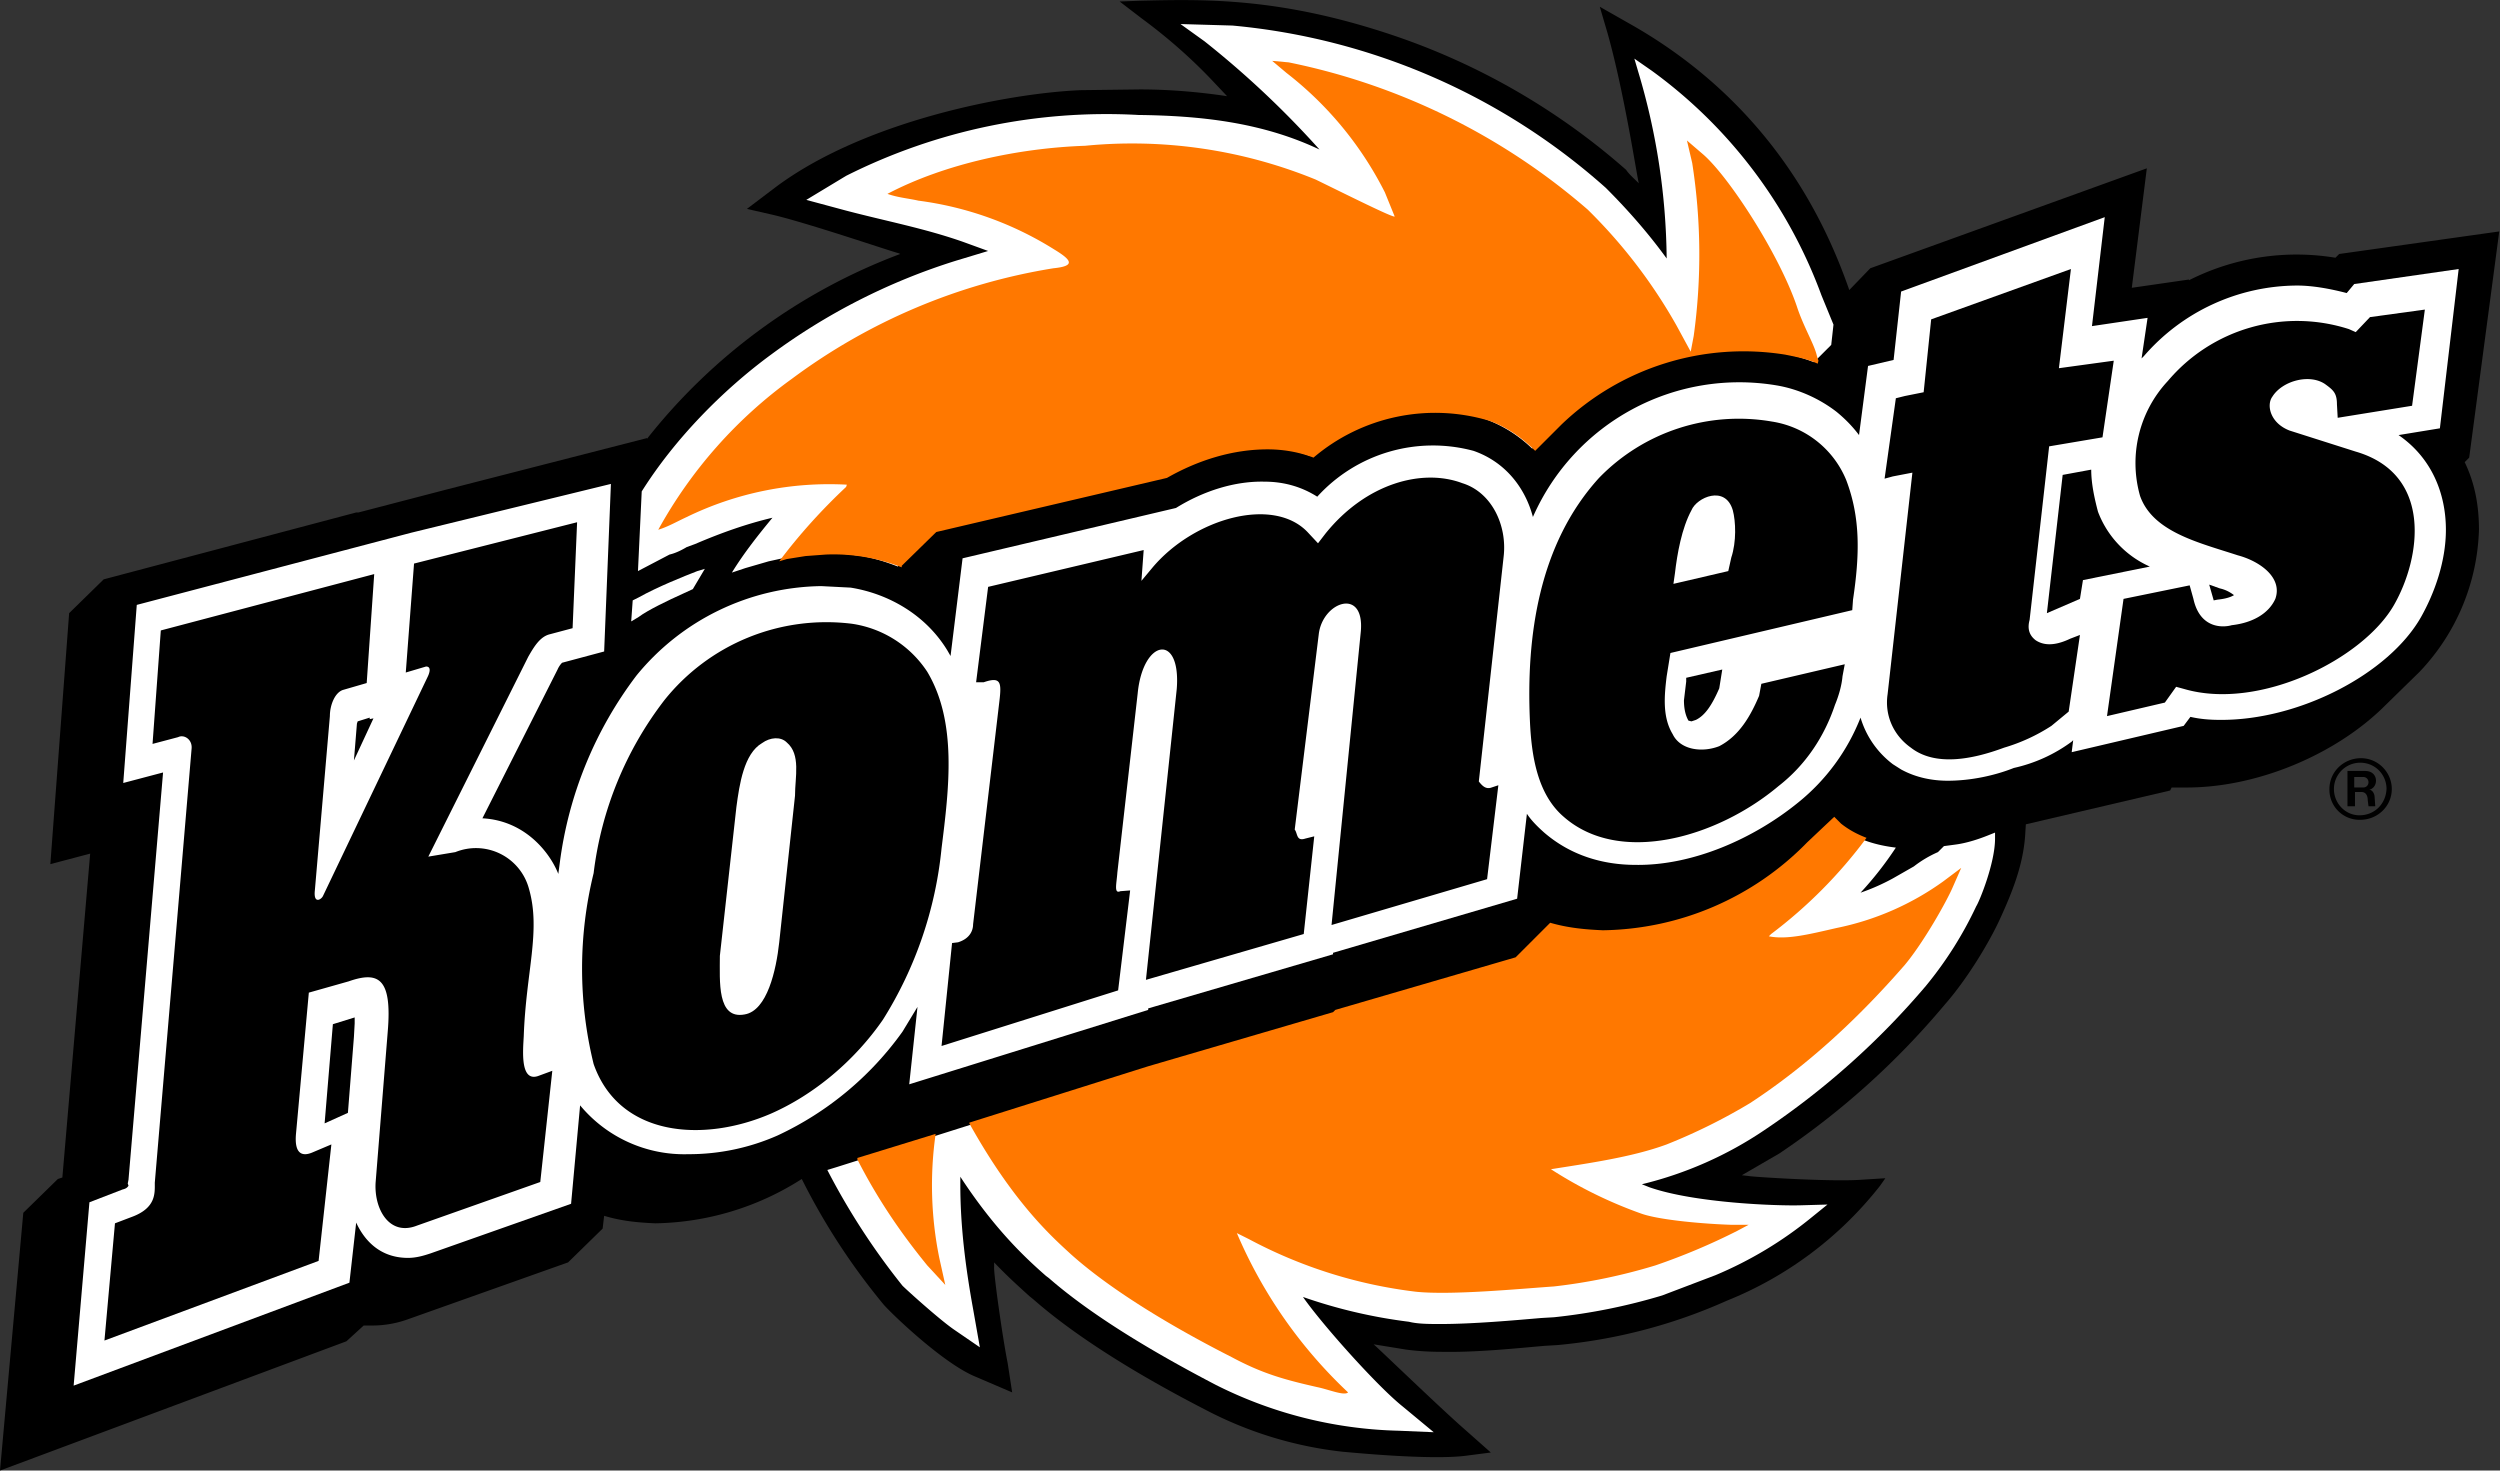
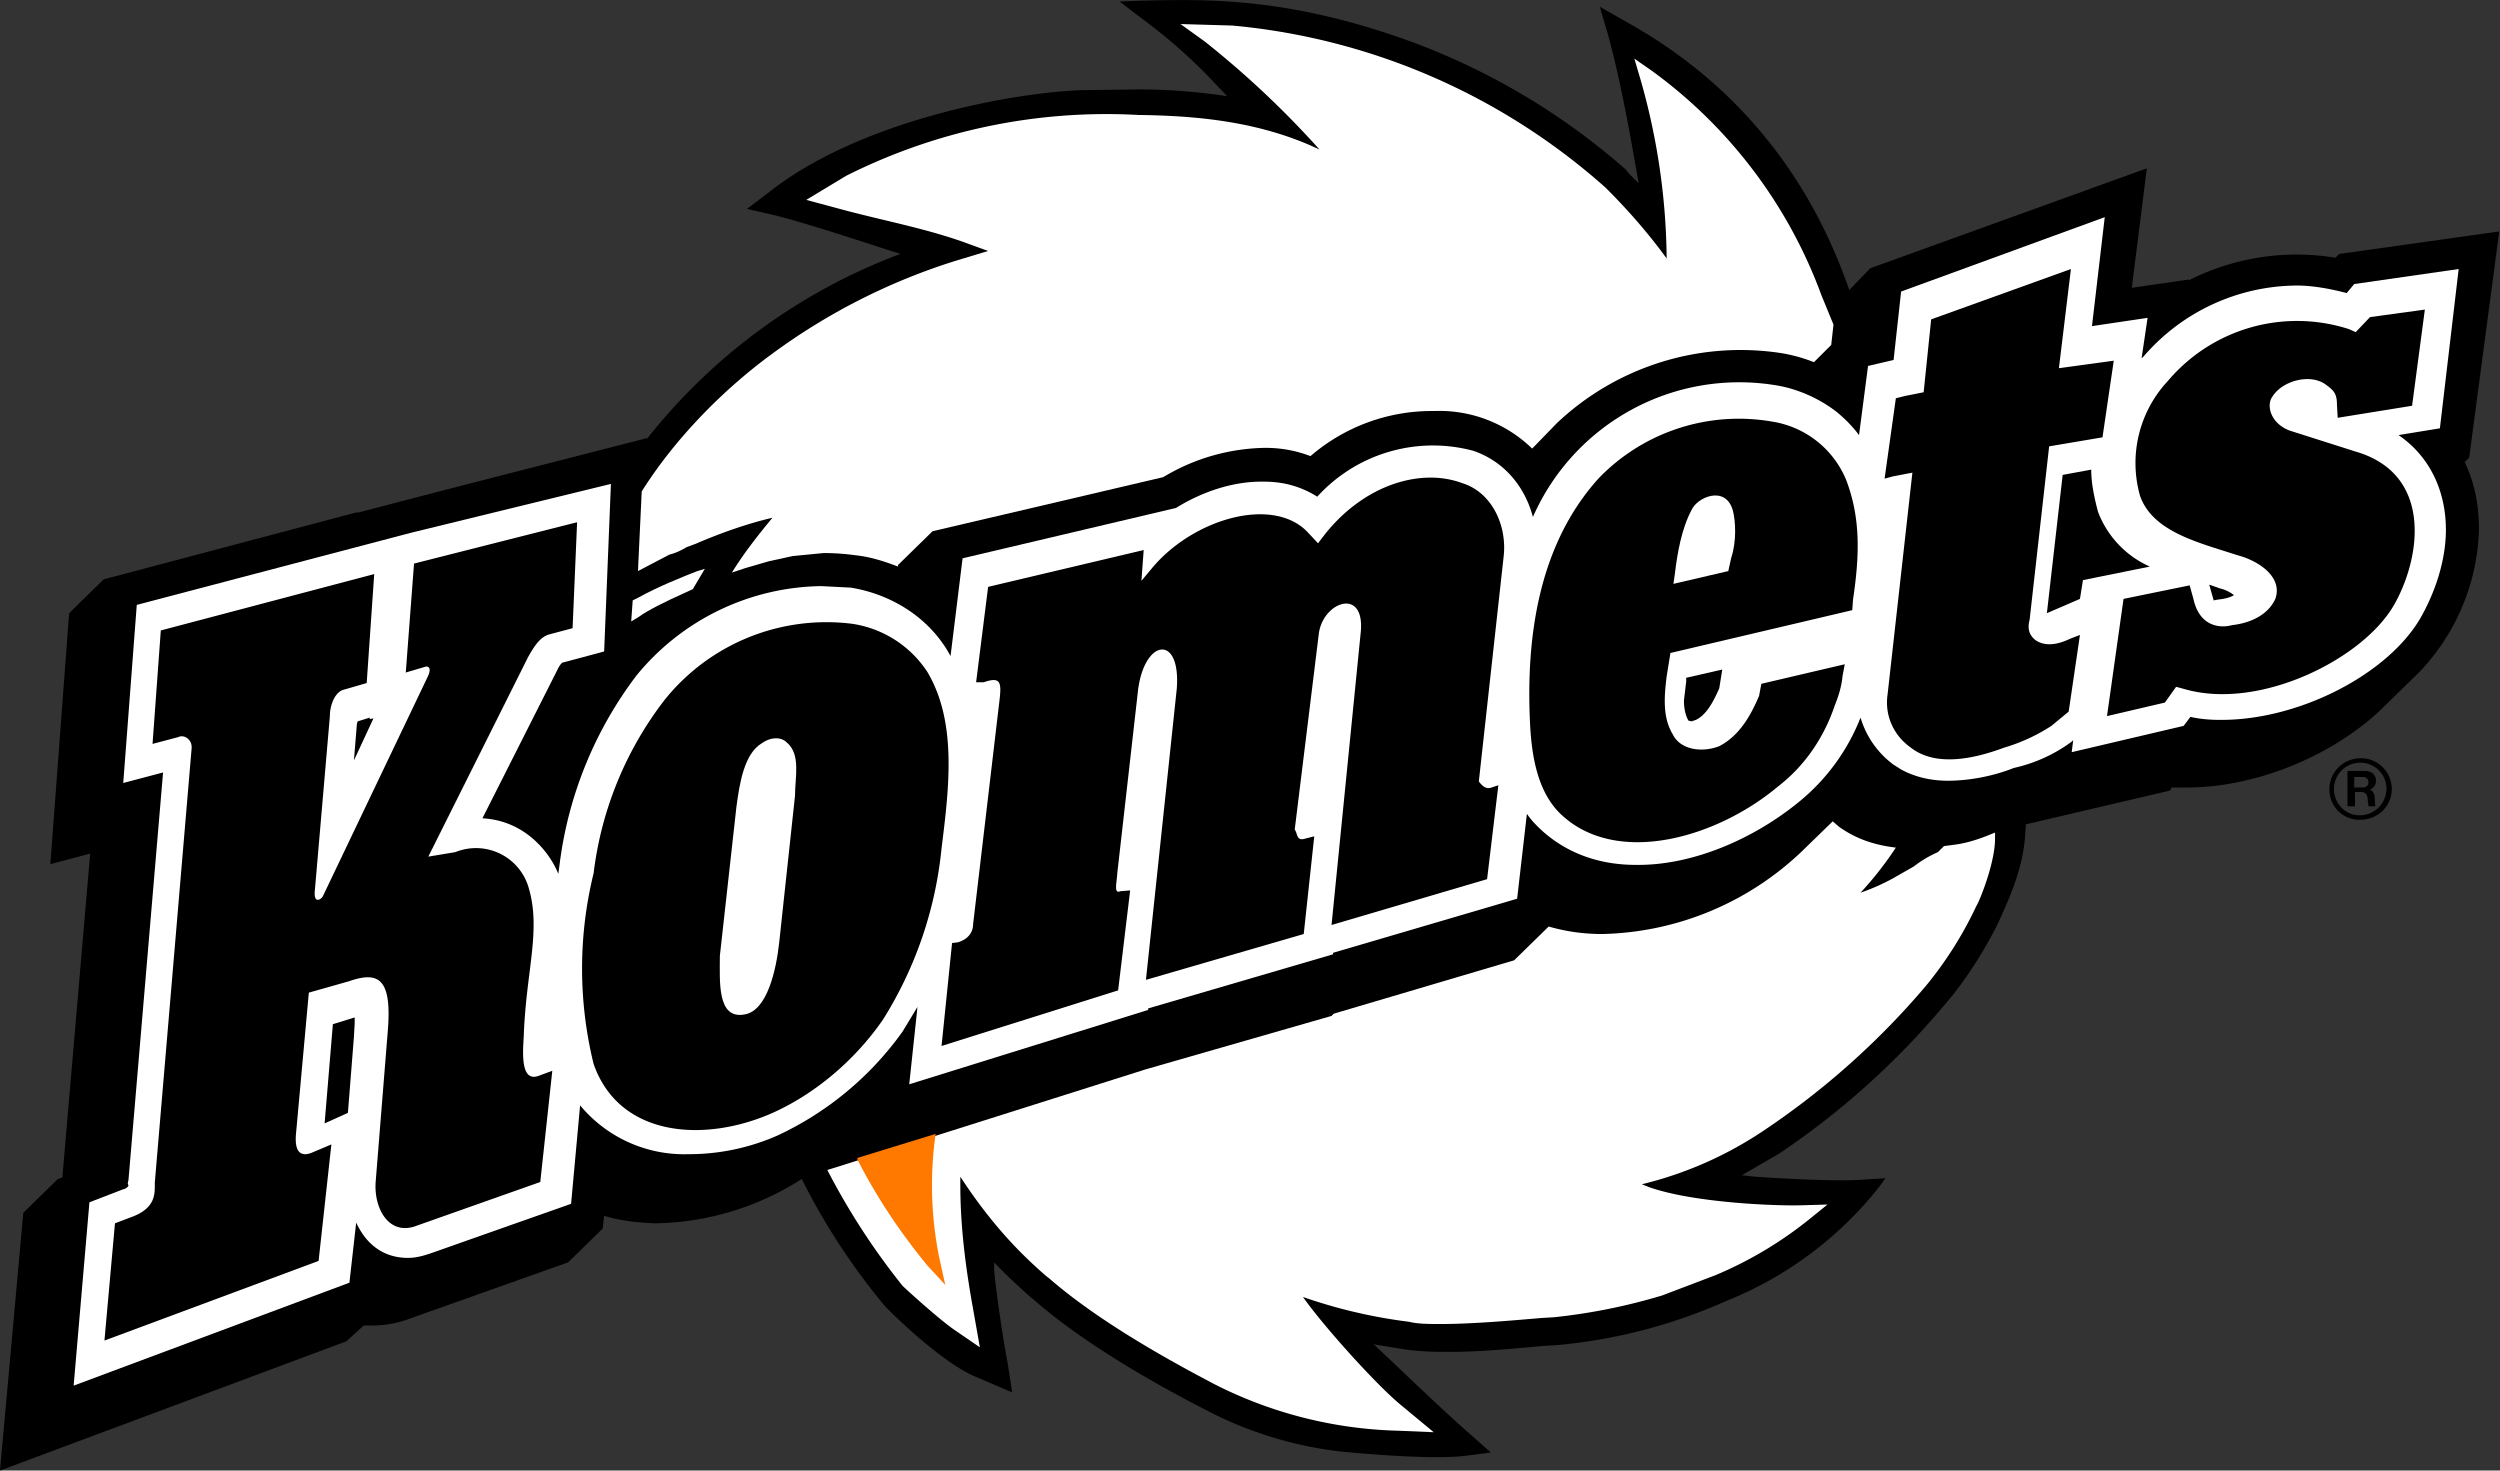
<svg xmlns="http://www.w3.org/2000/svg" xml:space="preserve" style="enable-background:new 0 0 332.7 195.7" viewBox="0 0 332.7 195.7" y="0" x="0" id="Layer_1" version="1.1">
  <rect x="0" y="0" width="332.7" height="195.7" fill="#333333" stroke="none" />
  <style>.st0{fill:#fff}.st1{fill:#ff7800}</style>
  <path d="m246.1 38.6-.1-.3c-2.8-7.9-9.7-24-28.7-34.9L212.9.9l1 3.4c2.3 8.1 4 19.6 4.2 20.1-.7-.7-1.3-1.2-1.7-1.8a90.8 90.8 0 0 0-31.3-18c-15-5-25-4.7-33.5-4.5l-2.6.1 3 2.3c3.4 2.5 6.7 5.4 9.6 8.5l1.7 1.8c-4-.6-7.9-.9-11.6-.9l-7.9.1c-9.6.4-28.9 4.1-40.7 13l-3.7 2.8 3.5.8c5 1.2 15.8 4.9 16.7 5.1l.2.1a77.6 77.6 0 0 0-33.7 24.6v-.1l-26.5 6.8-11.9 3.1h-.3l-33.6 8.9-4.6 4.5L6.7 115l5.3-1.4-3.7 43.1-.6.2-4.6 4.5L0 195.7l46.1-17.2 2.3-2.1h1.2c1.6 0 3.2-.3 4.6-.8l21.4-7.6 4.6-4.5.2-1.7c2.3.7 4.5.9 6.8 1a37.2 37.2 0 0 0 19.5-5.9c3 6 6.6 11.5 10.8 16.6.7.9 7.9 7.9 12.3 9.7l4.9 2.1-.6-3.9c-.7-3.5-1.9-12.1-1.8-12.8v-.6c1.9 2 3.5 3.4 4.7 4.5l.5.4c6.6 5.8 15.9 11.1 22.9 14.7a51.4 51.4 0 0 0 18.3 5.6c.2 0 11.8 1.2 16.6.5l3.1-.4-3.5-3.1c-3.1-2.7-11.5-10.8-12.1-11.3l4.3.7c1.5.2 3.1.3 4.7.3 4.7.1 10.3-.5 13.8-.8l1.7-.1a70.9 70.9 0 0 0 22.5-5.9 49.2 49.2 0 0 0 20.4-15.3l.7-1-3.2.2c-4 .3-14.8-.4-15-.5l-.9-.1 5-2.9a105 105 0 0 0 22-19.8c3-3.4 6-8.4 7.4-11.5 1.6-3.5 3-7 3.3-10.9l.1-1.6 19.2-4.5.2-.4h1.7c9.6.1 20.2-4.4 26.7-10.9l4.6-4.5a28.6 28.6 0 0 0 7.9-18.9c0-3.1-.5-6.1-1.9-9l.6-.6 4-30.1-21.3 3-.5.5a31.7 31.7 0 0 0-19.5 3v-.1l-7.6 1.1 2-15.9-36.8 13.3-2.8 2.9z" />
  <path d="m81.3 64.4-.9 22.3-5.6 1.5a3 3 0 0 0-.6.9l-10 19.8c5.7.3 9 4.6 10.1 7.4l.2-1.5a52.3 52.3 0 0 1 10.2-24.9A32.3 32.3 0 0 1 109.3 78l3.9.2c5 .8 10 3.6 12.9 8.4l.4.7 1.6-13 28.4-6.7c3.7-2.3 7.9-3.6 11.8-3.5 2.4 0 4.8.6 7 2a20.8 20.8 0 0 1 20.8-6.1c4.3 1.5 6.9 5 7.9 8.8a30 30 0 0 1 32.5-17.5c2.9.5 5.7 1.8 7.9 3.5 1.1.9 2.1 1.9 3 3.1l1.2-9.2 3.4-.8 1-9.1 27.1-9.9-1.7 14.5 7.4-1.1-.8 5.4.3-.3a27.1 27.1 0 0 1 20.4-9.4c2 0 4.3.4 6.6 1l1-1.2 13.9-2-2.5 21.2-5.5.9c4.5 3.1 6.3 7.9 6.3 12.6 0 4.2-1.5 8.4-3.3 11.6-4.3 7.6-16.3 13.8-26.8 13.7-1.3 0-2.6-.1-3.9-.4l-.9 1.2-14.9 3.5.2-1.6-.2.2a20.4 20.4 0 0 1-7.7 3.5c-2.5 1-5.7 1.7-8.8 1.7-2 0-4.2-.4-6.2-1.5l-1.1-.7a12.1 12.1 0 0 1-4.3-6.2 27.3 27.3 0 0 1-8.3 11.3c-5.9 4.8-14 8.4-21.6 8.3-4.3 0-8.6-1.2-12.2-4.3-.9-.8-1.7-1.6-2.3-2.5l-1.3 11.3-24.5 7.2v.2l-24.6 7.2v.2l-31.8 9.9 1.1-10.3-2 3.3a42.5 42.5 0 0 1-16.6 13.8 29.2 29.2 0 0 1-11.9 2.5 18 18 0 0 1-14.4-6.5L76 160.2l-18.7 6.6c-.9.3-1.9.6-3 .6-3.7 0-5.8-2.3-6.9-4.7l-.9 8-36.7 13.7 2.1-24.4 4.4-1.7c.4-.1.6-.2.8-.5l-.1-.3.1-.5 4.6-54.2-5.3 1.4 1.8-23.7 36.5-9.6 26.6-6.5z" class="st0" />
  <path d="m84.9 76 .5-10.6c4.4-7 10.8-13.5 17.2-18.2a82.9 82.9 0 0 1 24.6-12.5l4.3-1.3-3.3-1.2c-5.1-1.8-10.4-2.8-15.7-4.2l-5.2-1.4 5.3-3.2a77.1 77.1 0 0 1 38.9-8.1c8 .1 16.3.9 24.1 4.6a124.2 124.2 0 0 0-15.3-14.4l-3.2-2.3 6.9.2A86.5 86.5 0 0 1 213.7 25c2.2 2.2 5.2 5.4 8.1 9.4A89 89 0 0 0 218 9.5l-.5-1.7 2.3 1.6a64.3 64.3 0 0 1 22.6 29.9l1.6 3.9-.3 2.7-2.3 2.3a21 21 0 0 0-4.3-1.2 35.6 35.6 0 0 0-29.9 9.3l-3.3 3.4a17.7 17.7 0 0 0-13.1-5 24.7 24.7 0 0 0-16.4 6c-2.1-.8-4.1-1.1-6-1.1a27 27 0 0 0-13.6 3.9l-30.7 7.2-4.6 4.5v.2c-1.8-.7-3.7-1.3-5.6-1.5a31 31 0 0 0-4.3-.3l-4.1.4-3.2.7-3.1.9-1.8.6c1.6-2.6 3.5-5 5.4-7.3-3.4.8-6.8 2-10.3 3.5l-1.1.4c-.5.3-1.4.8-2.3 1L84.9 76zM252.3 112.8a46 46 0 0 1-4.7 6 28 28 0 0 0 4.3-1.9l2.8-1.6a15 15 0 0 1 3.2-1.9l.8-.8 1.5-.2c1.6-.2 3.3-.8 4.3-1.2l1-.4v.8c0 3.3-2.1 8.4-2.5 9a50.2 50.2 0 0 1-6.7 10.6 104.3 104.3 0 0 1-21.5 19.2 50.2 50.2 0 0 1-16.3 7.2l1 .4c6 2.1 17 2.5 20.2 2.4l3.5-.1-2.1 1.7a51.9 51.9 0 0 1-12.8 7.7l-7.1 2.7a78 78 0 0 1-14.4 2.9l-1.7.1c-3.5.3-9 .8-13.4.8-1.5 0-3 0-4.2-.3a68.2 68.2 0 0 1-14.1-3.3c2.5 3.6 9.9 11.9 13.3 14.6l4.1 3.4-4.7-.2a57 57 0 0 1-24.3-6.1c-6.9-3.6-15.9-8.7-22.2-14.2l-.4-.3c-2.5-2.2-6.7-6-11.4-13.2v1.1c0 5.5.7 11 1.7 16.5l.9 5.1-3.5-2.4c-2-1.4-6.2-5.2-6.8-5.8a92.4 92.4 0 0 1-10-15.4l1.3-.4 41.1-13 24.7-7.1.3-.3 24-7.1 4.6-4.5c2.4.7 4.8 1 7.1 1a39.7 39.7 0 0 0 27-11.4l3.7-3.6.8.7c2.5 1.8 5.1 2.5 7.6 2.8z" class="st0" />
-   <path d="M241.8 47.4c-.3-1.5-1.8-3.9-2.7-6.7-2.4-7-9.1-17.3-12.5-20.2l-2.1-1.8.7 3a79 79 0 0 1 .2 23l-.4 2.1-1.9-3.5a69.3 69.3 0 0 0-11.8-15.4 87.3 87.3 0 0 0-39.8-19.6l-2.2-.2 1.9 1.6a46.7 46.7 0 0 1 13.1 15.9l1.3 3.2c0 .3-6.4-2.9-10.5-4.9a64.5 64.5 0 0 0-30.7-4.5c-8.8.3-18.7 2.4-26.3 6.4 1.4.5 2.8.6 4.1.9a44.9 44.9 0 0 1 18.1 6.5c2.3 1.4 2.9 2.2-.1 2.5a79.4 79.4 0 0 0-34.8 14.7 61.1 61.1 0 0 0-17.8 20.1c1.3-.4 2.5-1.1 3.8-1.7a43.3 43.3 0 0 1 21.3-4.3l-.1.3c-3.2 3-6.2 6.3-8.9 9.9l1-.3 2.5-.4 2.7-.2a24.8 24.8 0 0 1 10.1 1.7v-.2l4.6-4.5 30.7-7.2c4.2-2.4 8.8-3.8 13.4-3.8 1.9 0 4 .3 6.1 1.1a25 25 0 0 1 23.4-4.9c2.5.9 4.5 2.4 6.1 4l3.5-3.5a35 35 0 0 1 29.8-9.3c1.5.3 3 .6 4.3 1.2l.1-.4-.2-.6zM248.4 111.5a62.8 62.8 0 0 1-12.7 12.8l-.3.3c2.4.5 5.5-.3 9-1.1a36.8 36.8 0 0 0 14.2-6.2l2.4-1.8-1.1 2.5c-.8 1.9-3.9 7.4-6.4 10.4-6 6.9-12.8 13.3-20.6 18.4a76.3 76.3 0 0 1-11.1 5.5c-4.6 1.7-10.4 2.5-15.4 3.3a58 58 0 0 0 12 5.9c2.5.9 8.7 1.4 12.1 1.5h2.2l-1.5.8a85 85 0 0 1-10.9 4.6 75.2 75.2 0 0 1-13.5 2.8c-4.4.3-13.7 1.2-18.4.7a63 63 0 0 1-22.2-7l-1.6-.8a63 63 0 0 0 14.8 21.2c-.5.5-2.6-.4-4.1-.7-4.4-1-7.3-1.8-11.4-4-6.9-3.5-15.6-8.5-21.4-13.7-2.5-2.3-7.6-6.8-13.5-17.4v-.1l23.8-7.5 24.6-7.2.3-.3 24-7 4.6-4.6c2.4.7 4.7.9 7 1a38.7 38.7 0 0 0 27.2-11.7l3.6-3.4.9.9c1 .8 2.1 1.4 3.4 1.9z" class="st1" />
  <path d="m152.2 73.2-20.7 4.9-1.6 12.7h1c2.3-.8 2.4 0 2.1 2.5l-3.5 29.7c0 .8-.4 1.9-2 2.4l-.8.1-1.4 13.7 23.5-7.4 1.6-13.3-1.3.1c-.9.4-.5-1-.4-2.5l2.7-23.8c.7-7.3 5.8-8.1 5.2-.6l-4.1 38.7 21-6.1 1.4-13-1.2.3c-1.2.4-1-.7-1.4-1.2l3.2-26c.5-4.3 6.1-6.3 5.6-.4l-3.9 39.1 20.7-6.1 1.5-12.5-.9.3c-.8.3-1.3-.3-1.7-.8l3.3-29.9c.5-4.2-1.6-8.6-5.5-9.8-5.3-2-12.8 0-18.2 6.7l-1 1.3-1.4-1.5c-4.6-4.8-15.1-1.8-20.6 4.7l-1.5 1.8.3-4.1zM25.5 99.6l-4.9 57.8c0 1.4.2 3.4-3.2 4.6l-2.1.8-1.4 15.6 28.5-10.6 1.7-15.5-2.6 1.1c-1 .4-2.4.5-2.1-2.6l1.7-18.7 5.3-1.5c4-1.4 5.8-.4 5.2 6.7L50 157.2c-.3 3.5 1.7 7.4 5.5 5.9l16.4-5.8 1.6-14.8-1.9.7c-2.4.8-2-3.4-1.9-5.3.3-8.6 2.3-14 .7-19.6a7.3 7.3 0 0 0-9.8-4.9l-3.6.6 13.3-26.6c.8-1.4 1.6-2.7 2.9-3l3-.8.6-14.1L55.1 75 54 89.5l2.7-.8c.8 0 .4 1 .2 1.4L43 119.2c-.2.5-1.3 1.2-1.1-.7l2-23.2c0-1.5.7-3.2 1.8-3.5l3.1-.9 1-14.5-28.4 7.5L20.3 99l3.4-.9c.8-.4 1.9.3 1.8 1.5zM88.4 93.2a47 47 0 0 0-9.4 23 53.2 53.2 0 0 0 0 25.4c3.4 9.7 14.6 10.5 23.6 6.6 5.7-2.5 11.1-7 14.9-12.5a52.6 52.6 0 0 0 7.8-22.8c1-8 2.1-16.8-1.9-23.5a14.5 14.5 0 0 0-10.1-6.4 27.6 27.6 0 0 0-24.9 10.2zM212.8 63.6c-8 8.8-9.7 21-9.2 32.3.2 4.7 1 9.8 4.5 12.8 7.4 6.5 20.4 2.8 28.6-4.1 3.6-2.8 6.1-6.6 7.5-10.8.5-1.2.9-2.6 1-3.8l.3-1.6-11.1 2.6-.3 1.6c-1.1 2.6-2.6 5.3-5.3 6.7-2.3.9-5.2.5-6.2-1.6-1.4-2.3-1.1-5.2-.8-7.7l.5-3.1 24.2-5.7.1-1.4c.9-6 1-10.9-.9-15.9a12.8 12.8 0 0 0-9.9-7.8 25.9 25.9 0 0 0-23 7.5zM288.5 50.7a16 16 0 0 0-3.7 15.3c1.7 4.8 7.8 6.2 13 7.9 3 .8 6 3 5 5.8-.9 2-3.1 3.2-5.8 3.5-1 .3-4.2.6-5.1-3.5l-.5-1.8-8.8 1.8-2.2 15.6 7.7-1.8 1.5-2.1 1.1.3c10 2.9 23.8-4 27.9-11.2 3.6-6.3 5.2-17.4-5.1-20.4l-8.8-2.8c-2.6-1-3.1-3.4-2.3-4.5 1.3-2.1 4.9-3.1 7-1.7 1.1.8 1.6 1.2 1.6 2.7l.1 1.8L321 54l1.7-12.8-7.3 1-1.9 2-.9-.4a22.5 22.5 0 0 0-24.1 6.9zM253.5 52.7l-1.2.3-1.5 10.7 1.1-.3 2.6-.5-3.3 29.5c-.4 2.7.7 5.4 3.1 7.1 3.2 2.5 8.1 1.6 12.4 0a24 24 0 0 0 6.3-2.9l2.3-1.9 1.5-10.2-1.3.5c-2.3 1.1-3.7.8-4.6.2-.9-.7-1.1-1.6-.8-2.7l2.6-23.1 7.1-1.2 1.5-10.2-7.3 1 1.6-13.2-18.6 6.7-1 9.7-2.5.5z" />
  <path d="m278.3 62.5-3.8.7-2.1 18.4 4.4-1.9.4-2.5 8.9-1.8a13 13 0 0 1-6.9-7.3c-.5-1.9-.9-3.8-.9-5.6z" />
  <path d="M124.5 151v-.1l-10.4 3.2v.2c2.6 5.1 5.7 9.7 9.3 14.1l2.4 2.6-.8-3.6a48.5 48.5 0 0 1-.5-16.4z" class="st1" />
  <path d="m95.8 127.2 2.2-19.8c.4-3 1-7.1 3.4-8.5 1.1-.8 2.5-.9 3.3-.1 1.9 1.6 1.1 4.6 1.1 7.1l-2.1 19.5c-.4 3.7-1.6 9.1-4.6 9.6-3.7.7-3.3-4.4-3.3-7.8zM84.2 79.9l.8-.4c2.5-1.4 6-2.8 7.8-3.5l1-.3-1.6 2.7-1.3.6c-2 .9-4.7 2.2-5.9 3.1l-1 .6.2-2.8zM225.1 67.9c.7-1.7 4.5-3.4 5.5 0 .4 1.5.5 4.2-.2 6.3L230 76l-7.3 1.7.2-1.4c.3-2.6.9-6 2.2-8.4z" class="st0" />
  <path d="M310 105c0-2.3 1.9-4.1 4.2-4.1 2.3 0 4.1 1.9 4.1 4.1 0 2.3-1.9 4.1-4.2 4.1a4 4 0 0 1-4.1-4.1zm7.6 0c0-1.9-1.5-3.5-3.5-3.5a3.5 3.5 0 0 0-3.5 3.5c0 1.9 1.5 3.5 3.4 3.5 2 0 3.5-1.5 3.6-3.5zM229.2 89.1l-4.8 1.1v.5l-.3 2.5c0 1.1.2 2 .6 2.7l.4.1.6-.2c1.2-.6 2.1-1.9 3.1-4.2l.4-2.5zM46.3 148.1l.8-10.1.1-1.8v-.8l-2.9.9-1.1 13.2 3.1-1.4zM294 77.8l.4 1.4.2.7.5-.1c1-.1 1.7-.3 2.2-.6-.4-.3-1-.7-1.9-.9l-1.4-.5zM49.2 95.5l-1.6.5-.1.3-.4 4.9 2.6-5.6-.5.1z" />
  <path d="M312.4 102.6h2.4c.9 0 1.4.6 1.4 1.3 0 .6-.4 1.1-.9 1.2.3 0 .6.3.7.8l.1 1.4h-.9l-.1-.8c0-.8-.4-1.1-.8-1.1h-.9v1.9h-1v-4.7zm2.1 2.2c.4 0 .7-.3.7-.7 0-.4-.3-.7-.7-.7h-1.2v1.4h1.2z" />
</svg>